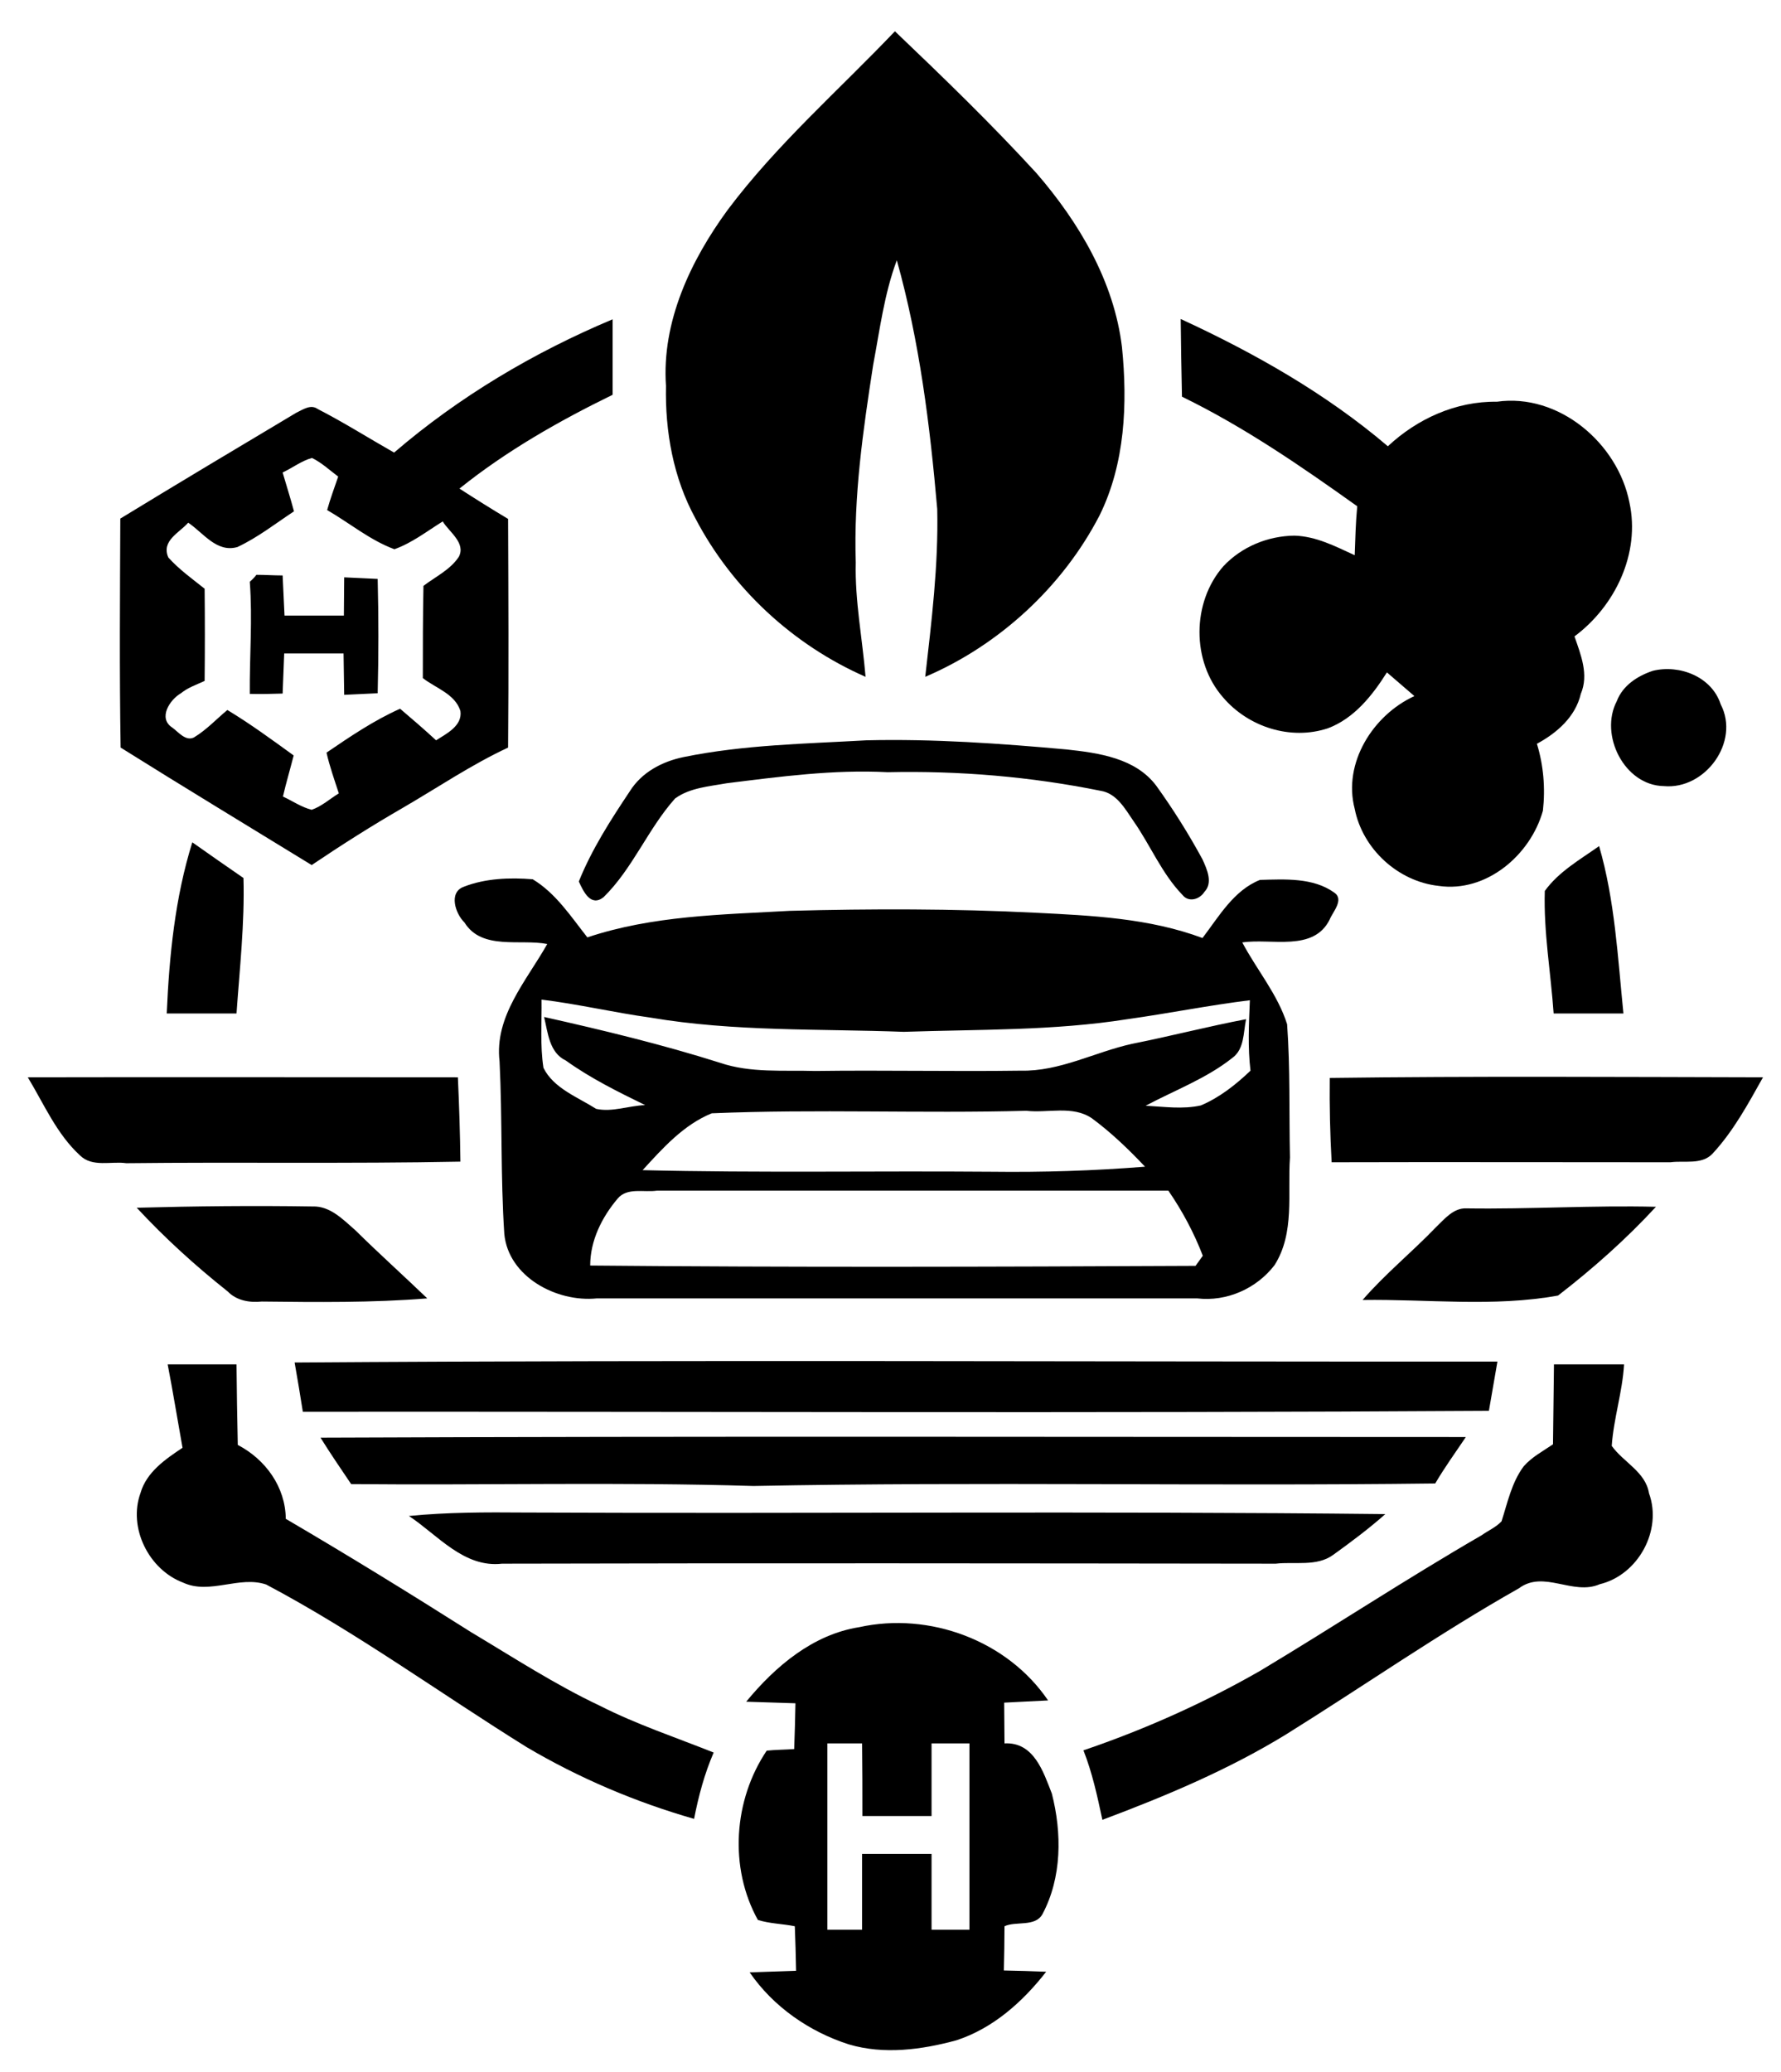
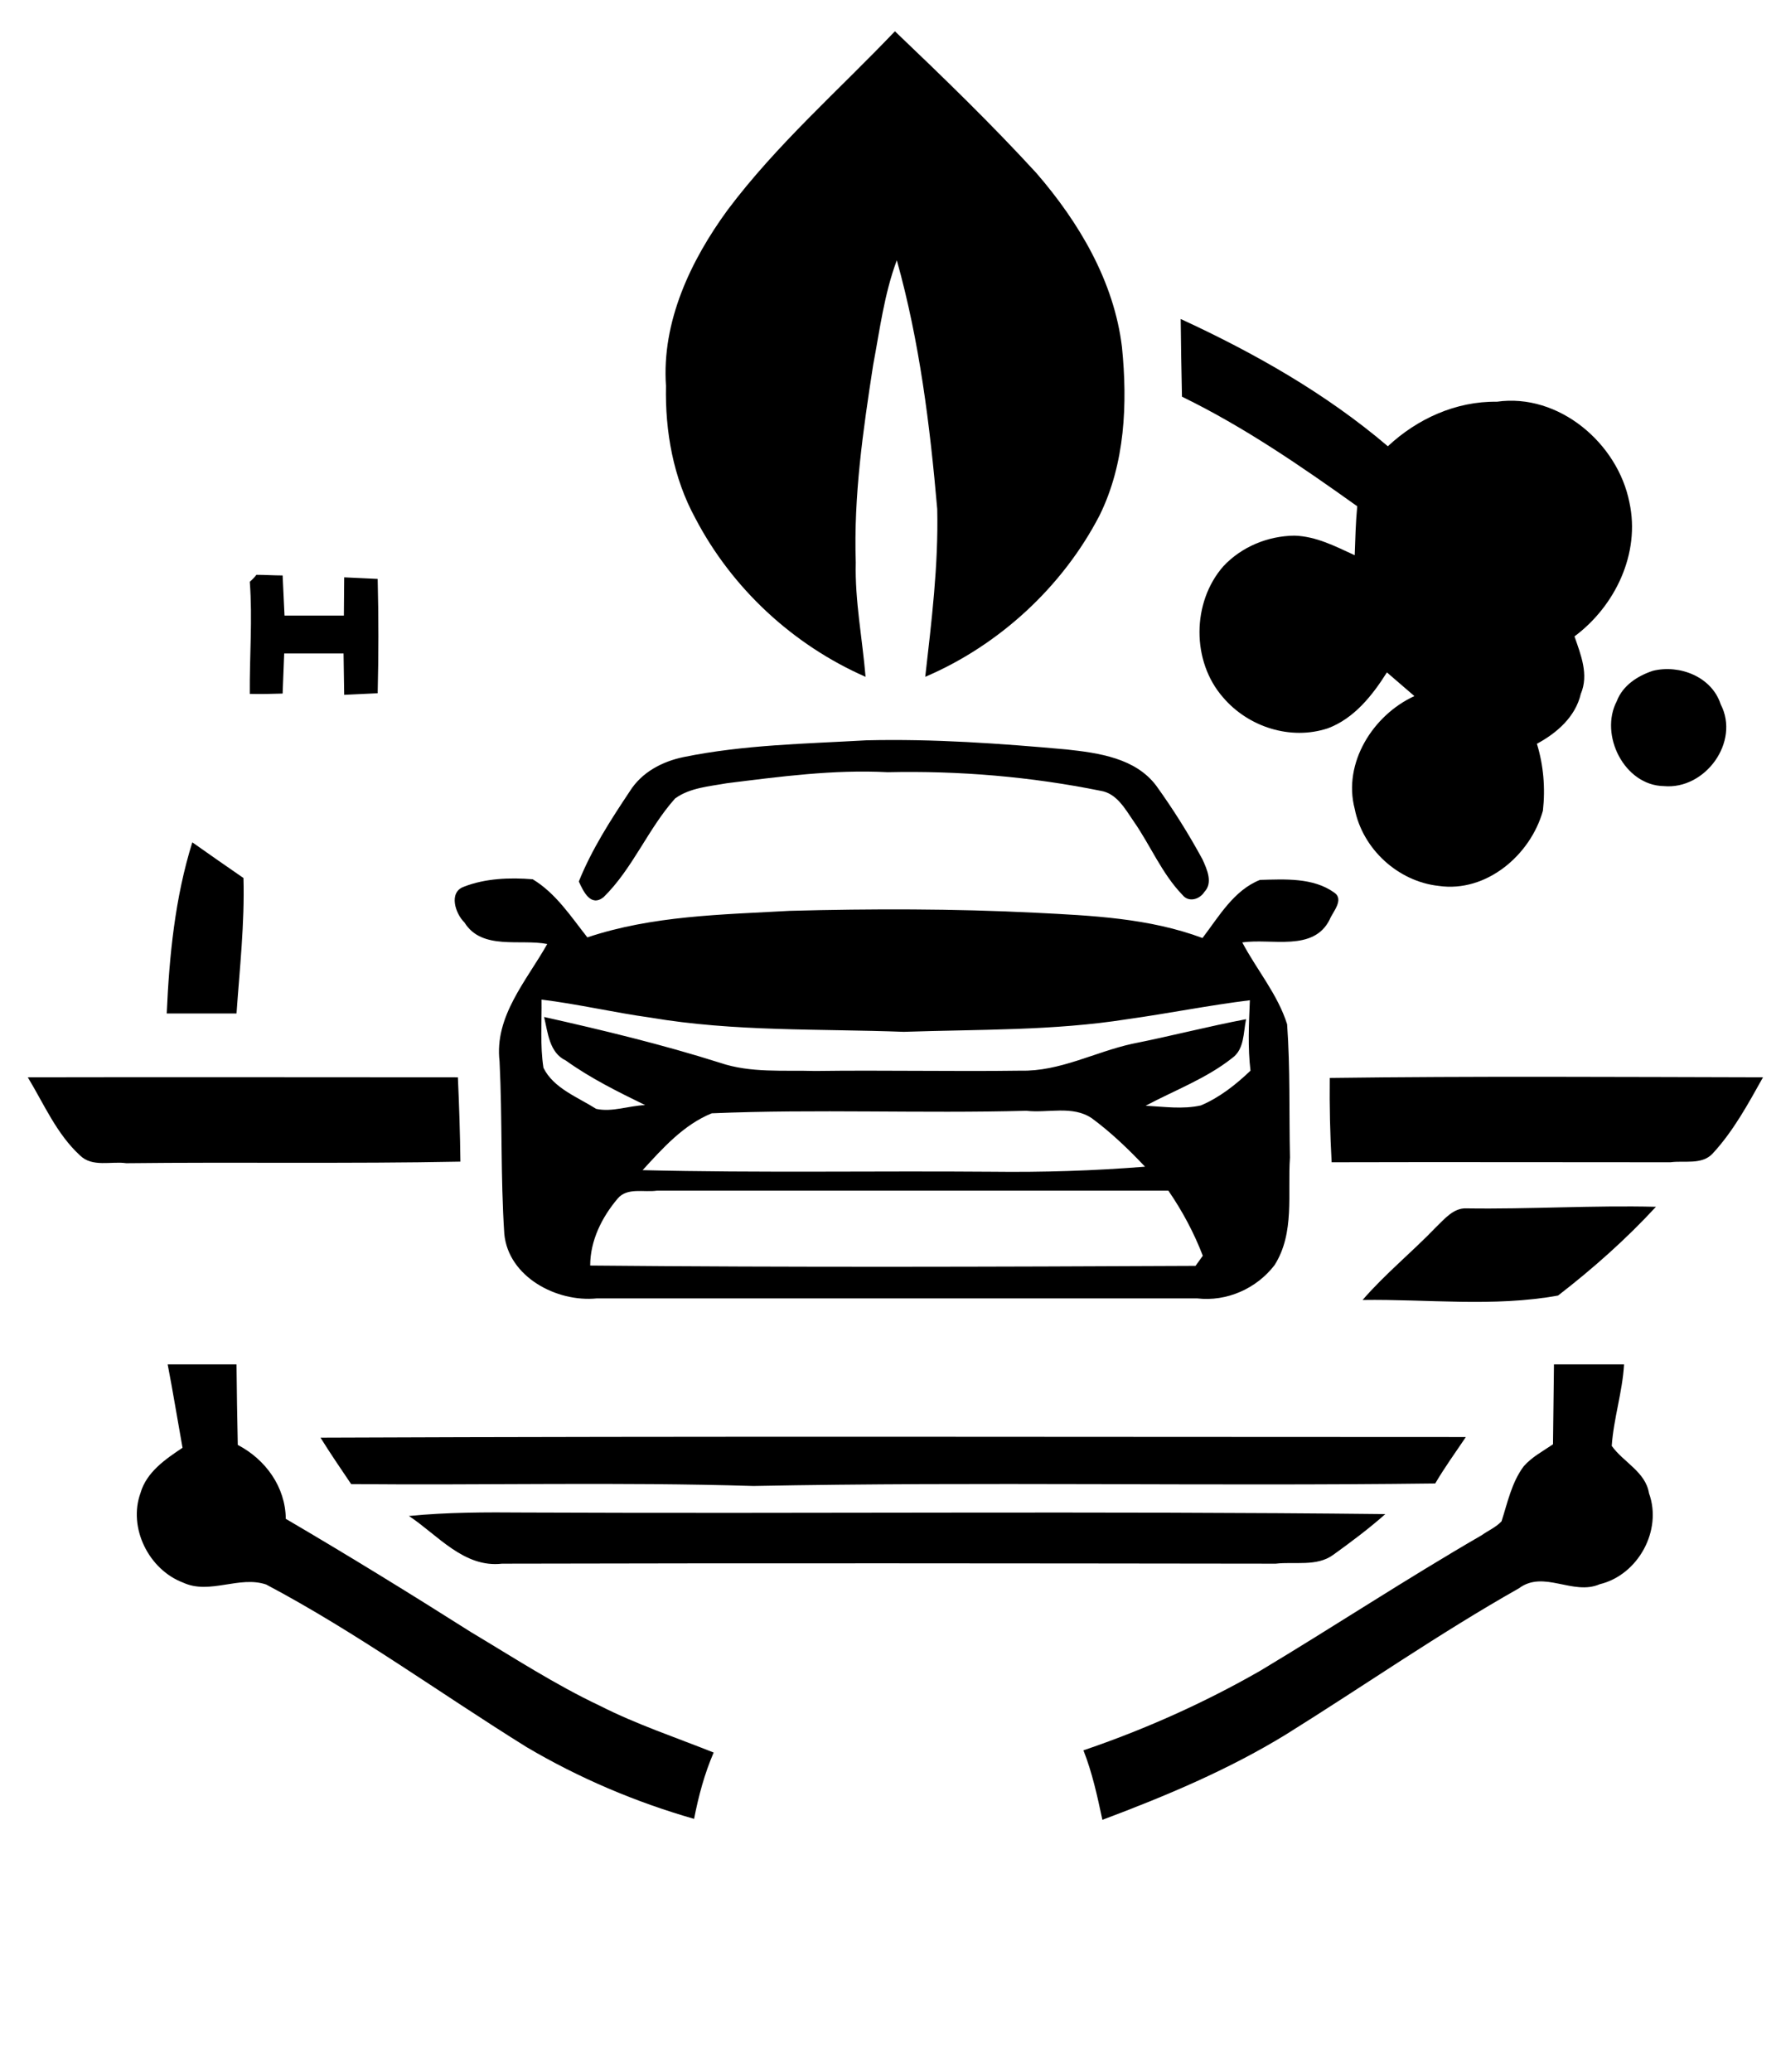
<svg xmlns="http://www.w3.org/2000/svg" id="Layer_1" x="0px" y="0px" viewBox="0 0 564 656" style="enable-background:new 0 0 564 656;" xml:space="preserve">
  <g>
    <path d="M283.4,9.9c15.3,14.6,30.5,29.3,44.8,44.9c13.5,15.6,24.6,34.3,27.1,55.1c1.8,17.9,1,36.9-7.1,53.3  c-11.7,22.6-31.8,41.1-55.2,51.1c2-17.6,4.2-35.4,3.8-53.1c-2.3-26.5-5.6-53.1-12.8-78.8c-4,10.7-5.4,22.1-7.5,33.2  c-3.2,20.7-6.2,41.5-5.5,62.5c-0.3,12.2,2.1,24.1,3.1,36.2c-23-10.1-42.3-28-53.9-50.2c-7-12.8-9.6-27.5-9.3-41.9  c-1.4-20.3,7.8-39.7,19.5-55.7C246,45.7,265.6,28.6,283.4,9.9z" />
    <g>
-       <path d="M124.8,143.3c20.6-17.7,44.2-31.7,69.2-42.2c0,8,0,15.9,0,23.9c-17,8.3-33.7,17.8-48.5,29.7c5.1,3.3,10.2,6.5,15.4,9.6   c0.1,24.1,0.2,48.3,0,72.4c-11.6,5.4-22.2,12.6-33.2,19c-9.9,5.7-19.5,11.8-29,18.2c-20.2-12.4-40.4-24.6-60.5-37.2   c-0.4-24.2-0.2-48.3-0.1-72.5c18.5-11.3,37.1-22.4,55.7-33.5c2.1-1,4.6-2.8,6.8-1.2C108.8,133.7,116.7,138.7,124.8,143.3z    M89.5,149.6c1.2,4.1,2.5,8.2,3.6,12.3c-5.9,3.9-11.5,8.3-17.9,11.3c-6.6,1.9-10.8-4.5-15.6-7.7c-2.8,3.2-8.6,5.7-6.3,11   c3.4,3.8,7.6,6.8,11.5,9.9c0.1,9.7,0.1,19.5,0,29.2c-2.6,1.2-5.3,2.1-7.5,3.9c-3.5,2-7.4,7.9-2.7,10.9c1.8,1.3,4.2,4.4,6.8,3.1   c4-2.4,7.1-5.8,10.6-8.7c7.3,4.4,14.1,9.4,21,14.4c-1.1,4.3-2.4,8.7-3.4,13c3,1.4,5.9,3.4,9.1,4.2c3.2-1.1,5.8-3.5,8.6-5.2   c-1.4-4.3-2.9-8.5-3.9-12.9c7.5-5.1,15-10.2,23.3-13.9c3.9,3.3,7.7,6.6,11.4,10c3.3-2.1,8.4-4.6,7.7-9.3   c-1.7-5.4-7.8-7.2-11.9-10.4c0-9.7,0-19.4,0.2-29.2c3.8-2.9,8.5-5.1,11.2-9.2c2.3-4.4-3.1-7.9-5.1-11.2c-5,3.1-9.7,6.8-15.3,8.8   c-7.8-2.9-14.2-8.3-21.3-12.4c1-3.6,2.3-7.1,3.5-10.6c-2.7-2-5.2-4.4-8.3-5.9C95.5,145.9,92.7,148.1,89.5,149.6z" />
-     </g>
+       </g>
    <path d="M373.9,101c23.4,10.8,46,23.6,65.6,40.3c9.3-8.7,21.6-14.3,34.5-14.1c19.6-2.8,38.3,13.1,42,31.9  c3.5,16.1-4.5,32.8-17.4,42.4c2,5.8,4.6,12.1,2,18.2c-1.7,7.3-7.6,12.4-13.9,15.8c2.1,6.8,2.7,14.1,1.9,21.2  c-3.9,14-17.9,26-33,23.8c-12.9-1.4-24.1-11.7-26.6-24.4c-3.8-14.5,5.8-29.7,18.9-35.7c-2.9-2.5-5.8-5-8.7-7.5  c-4.6,7.3-10.4,14.6-18.7,17.7c-11.8,3.9-25.2-0.4-33.2-9.8c-10-11.4-9.9-30.1,0.1-41.5c5.8-6.2,14.1-9.6,22.5-9.7  c6.9,0.2,13,3.4,19.1,6.2c0.2-5.2,0.3-10.3,0.8-15.5c-17.8-12.7-35.8-25.1-55.5-34.7C374.1,117.4,374,109.2,373.9,101z" />
    <path d="M81.2,182c2.7,0,5.6,0.2,8.3,0.2c0.2,4.2,0.4,8.5,0.6,12.7c6.3,0,12.5,0,18.8,0c0-4,0.1-8.1,0.1-12.1  c2.7,0.1,8,0.4,10.6,0.5c0.3,12.1,0.3,24.1,0,36.2c-2.7,0.1-7.9,0.4-10.6,0.5c-0.1-4.4-0.1-8.7-0.2-13.1c-6.3,0-12.5,0-18.8,0  c-0.2,4.2-0.3,8.5-0.5,12.7c-3.5,0.1-6.9,0.2-10.4,0.1c-0.1-11.8,0.9-23.7,0-35.5C79.9,183.5,80.6,182.8,81.2,182z" />
    <path d="M523.4,212.4c8.5-2.1,18.7,1.9,21.5,10.6c6.2,11.9-4.9,27.1-18,25.9c-12.5-0.2-20.5-16.2-14.9-26.9  C513.9,217,518.6,214,523.4,212.4z" />
    <path d="M274.4,234.4c21.2-0.5,42.4,1,63.4,2.9c10.1,1.1,21.7,2.7,28.3,11.4c5.4,7.5,10.3,15.3,14.7,23.4c1.4,3.1,3.4,7.4,0.6,10.3  c-1.5,2.4-5,3.4-6.9,1c-6.6-6.8-10.2-15.8-15.6-23.5c-2.6-3.8-5.3-8.7-10.3-9.5c-22.2-4.5-44.9-6.4-67.5-5.9  c-17.1-0.9-34.1,1.4-51,3.5c-5.5,1-11.6,1.4-16.3,4.8c-8.6,9.6-13.4,22.2-22.7,31.3c-4,3.1-6.3-1.7-7.8-5  c4.1-10.2,10.1-19.5,16.1-28.5c3.8-6.1,10.3-9.5,17.1-10.9C235.6,235.8,255.1,235.5,274.4,234.4z" />
    <path d="M60.9,266.7c5.4,3.8,10.8,7.6,16.2,11.3c0.4,14.4-1.2,28.6-2.2,42.9c-7.4,0-14.7,0-22.1,0  C53.6,302.7,55.4,284.3,60.9,266.7z" />
-     <path d="M489.2,282.1c4.4-6.1,11.1-9.9,17.2-14.2c5,17.2,5.9,35.2,7.7,53c-7.4,0-14.7,0-22.1,0C491.1,308,488.8,295.1,489.2,282.1z  " />
    <g>
      <path d="M146.8,280.8c6.8-2.7,14.7-3,21.9-2.4c7.3,4.4,12.1,11.8,17.3,18.4c20.6-6.9,42.5-7.2,64-8.4c26-0.7,52-0.7,78,0.6   c17.8,0.9,35.9,1.7,52.8,8c5.2-6.8,9.9-15.1,18.2-18.4c7.8-0.2,16.8-0.8,23.5,4c3.3,2.2-0.5,6.2-1.4,8.5   c-5.1,10.4-18.5,5.9-27.7,7.3c4.6,8.7,11.2,16.4,14.2,25.9c1,14,0.6,28.1,0.9,42.2c-0.8,11.3,1.6,23.9-4.9,34.1   c-5.7,7.4-15.1,11.6-24.5,10.5c-63.4,0-126.7,0-190.1,0c-12.7,1.3-28-6.8-29.3-20.4c-1.2-18.2-0.6-36.4-1.5-54.6   c-1.7-14.3,8.5-25.5,15.1-37.2c-8.4-1.7-20.7,2.1-26.2-6.8C144.2,289.3,142,282.6,146.8,280.8z M171.5,316.5   c0.1,7.2-0.5,14.5,0.6,21.6c3.2,6.5,10.9,9.3,16.7,13c5.1,1.1,10.3-1,15.5-1.2c-8.6-4.2-17.3-8.5-25.1-14.1   c-5.3-2.5-5.7-8.9-6.9-13.8c18.7,4.2,37.4,8.7,55.7,14.5c9.7,3.3,20.1,2.3,30.2,2.6c21.7-0.3,43.4,0.2,65-0.1   c12.4,0.3,23.5-5.9,35.3-8.5c12.1-2.4,24-5.5,36.1-7.8c-0.9,4.3-0.5,9.5-4.4,12.3c-8.2,6.5-18.2,10.2-27.4,15.1   c5.8,0.3,11.7,1.2,17.5-0.1c5.9-2.5,11.1-6.6,15.7-11c-0.9-7.4-0.5-14.9-0.2-22.3c-13,1.6-25.9,4.2-38.8,6   c-23.4,3.7-47.2,3.2-70.8,4c-26.7-1-53.7,0-80.2-4.5C194.4,320.6,183,317.9,171.5,316.5z M225.4,352.5c-8.9,3.6-15.6,11.1-21.9,18   c36.8,0.9,73.7,0.2,110.5,0.5c16.2,0.2,32.4-0.3,48.6-1.6c-5.2-5.5-10.7-10.8-16.8-15.3c-6.1-4.2-14-1.6-20.8-2.4   C291.8,352.6,258.6,351.1,225.4,352.5z M195.6,379.5c-5,5.9-8.7,13.3-8.7,21.2c63.9,0.6,127.8,0.4,191.7,0.1   c0.8-1.1,1.5-2.1,2.3-3.2c-2.8-7.3-6.5-14.2-10.9-20.6c-54,0-108,0-162,0C203.9,377.6,198.6,375.9,195.6,379.5z" />
    </g>
    <path d="M8.8,341.1c45.4-0.1,90.8,0,136.2,0c0.4,8.9,0.7,17.8,0.8,26.7c-35.3,0.7-70.6,0.1-105.8,0.5c-4.8-0.7-10.8,1.4-14.7-2.5  C17.9,359,13.9,349.5,8.8,341.1z" />
    <path d="M421.1,341.3c45.7-0.6,91.5-0.3,137.2-0.2c-4.7,8.4-9.4,17.1-16,24.2c-3.4,3.6-9,2.1-13.3,2.7c-35.8,0-71.5-0.1-107.3,0  C421.2,359.1,421,350.2,421.1,341.3z" />
-     <path d="M43.3,382.4c18.6-0.5,37.1-0.7,55.7-0.4c5.5-0.2,9.6,4.1,13.5,7.5c7.5,7.4,15.3,14.4,22.8,21.6c-17.4,1.4-35,1.2-52.4,1  c-3.9,0.4-8-0.3-10.8-3.2C61.9,400.8,52.2,392,43.3,382.4z" />
    <path d="M454.7,388.6c2.7-2.6,5.6-6.2,9.7-6c20,0.3,40-1,60-0.5c-9.5,10.3-20,19.6-31,28.1c-20.4,3.7-41.4,1.1-61.9,1.4  C438.6,403.4,447.1,396.5,454.7,388.6z" />
-     <path d="M93.3,431.4c127-0.9,253.9-0.2,380.9-0.3c-0.9,5.2-1.8,10.4-2.7,15.6c-125.2,0.8-250.4,0.2-375.6,0.3  C95.1,441.8,94.2,436.6,93.3,431.4z" />
    <path d="M53.1,432c7.3,0,14.5,0,21.8,0c0.1,8.5,0.2,17,0.4,25.5c8.8,4.6,15.1,13.3,15.2,23.4c19.8,11.6,39.3,23.6,58.7,35.9  c13.4,8,26.6,16.6,40.8,23.3c11.6,5.9,24,10,36,14.8c-2.9,6.7-4.8,13.8-6.2,21c-18.5-5.3-36.4-12.9-53-22.7  c-27.5-17.1-53.8-36.3-82.5-51.5c-8.5-2.9-17.9,3.3-26.3-0.6c-10.9-4.1-17.5-17.4-13.5-28.4c1.9-6.6,7.9-10.7,13.3-14.3  C56.2,449.5,54.8,440.8,53.1,432z" />
    <path d="M492.1,432c7.4,0,14.8,0,22.2,0c-0.5,8.7-3.3,17.1-3.9,25.8c3.7,5.2,10.7,8.2,11.8,15c4.3,11.8-3.5,25.9-15.6,28.8  c-8.5,3.7-17.7-4.6-25.6,1.3c-25.3,14.3-49.1,30.9-73.8,46.3c-18.3,11.2-38.1,19.5-58.1,27c-1.6-7.5-3.2-14.9-6-22  c19.4-6.6,38.2-15,56-25.2c23.5-14.1,46.4-29.2,70.1-42.9c2.1-1.5,4.5-2.5,6.3-4.4c1.9-5.9,3.2-12.3,7-17.4c2.6-3,6.1-4.8,9.3-7  C491.9,448.9,492,440.5,492.1,432z" />
    <path d="M101.5,455.2c120.9-0.5,241.8-0.2,362.7-0.2c-3.3,4.9-6.7,9.6-9.7,14.7c-72,0.9-144-0.6-215.9,0.8  c-42.5-1.3-85-0.2-127.4-0.6C107.9,465,104.6,460.2,101.5,455.2z" />
    <path d="M129.5,480c12.1-1.2,24.3-1.2,36.5-1.1c90.9,0.4,181.8-0.5,272.7,0.5c-5.2,4.6-10.8,8.8-16.5,12.9  c-5.2,3.8-12.2,2.1-18.2,2.8c-81.7-0.1-163.4-0.2-245,0C146.9,496.5,138.6,486,129.5,480z" />
    <g>
-       <path d="M272.1,515.2c22.2-4.9,46.9,4.2,59.8,23.2c-4.7,0.2-9.3,0.5-13.9,0.7c0,4.3,0.1,8.6,0.1,12.9c9.3-0.5,12.3,9,15,15.9   c3.2,12.5,3.2,26.6-3,38.2c-2.3,4.1-8.4,2.1-12,3.8c0,3.5-0.1,10.5-0.2,14c4.5,0.1,8.9,0.2,13.4,0.4c-7.4,9.5-16.8,17.9-28.4,21.7   c-11,3-23,4.6-34.1,1.3c-12.5-4-23.9-11.9-31.4-22.8c4.9-0.2,9.8-0.3,14.7-0.5c-0.1-4.7-0.2-9.4-0.4-14.1c-3.9-0.8-7.9-0.8-11.7-2   c-9.2-16.6-7.7-38,2.8-53.6c2.8-0.3,5.8-0.3,8.7-0.5c0.2-4.9,0.3-9.7,0.4-14.5c-3.9-0.1-11.7-0.4-15.6-0.5   C245.6,527.5,257.5,517.5,272.1,515.2z M262,552c0,19.7,0,39.3,0,59c2.7,0,8.2,0,11,0c0-8,0-16,0-24c7.3,0,14.6,0,22,0   c0,8,0,16,0,24c4,0,8,0,12,0c0-19.7,0-39.3,0-59c-4,0-8,0-12,0c0,7.7,0,15.3,0,23c-7.3,0-14.6,0-21.9,0c0-7.7,0-15.4-0.1-23   C270.2,552,264.8,552,262,552z" />
-     </g>
+       </g>
  </g>
</svg>